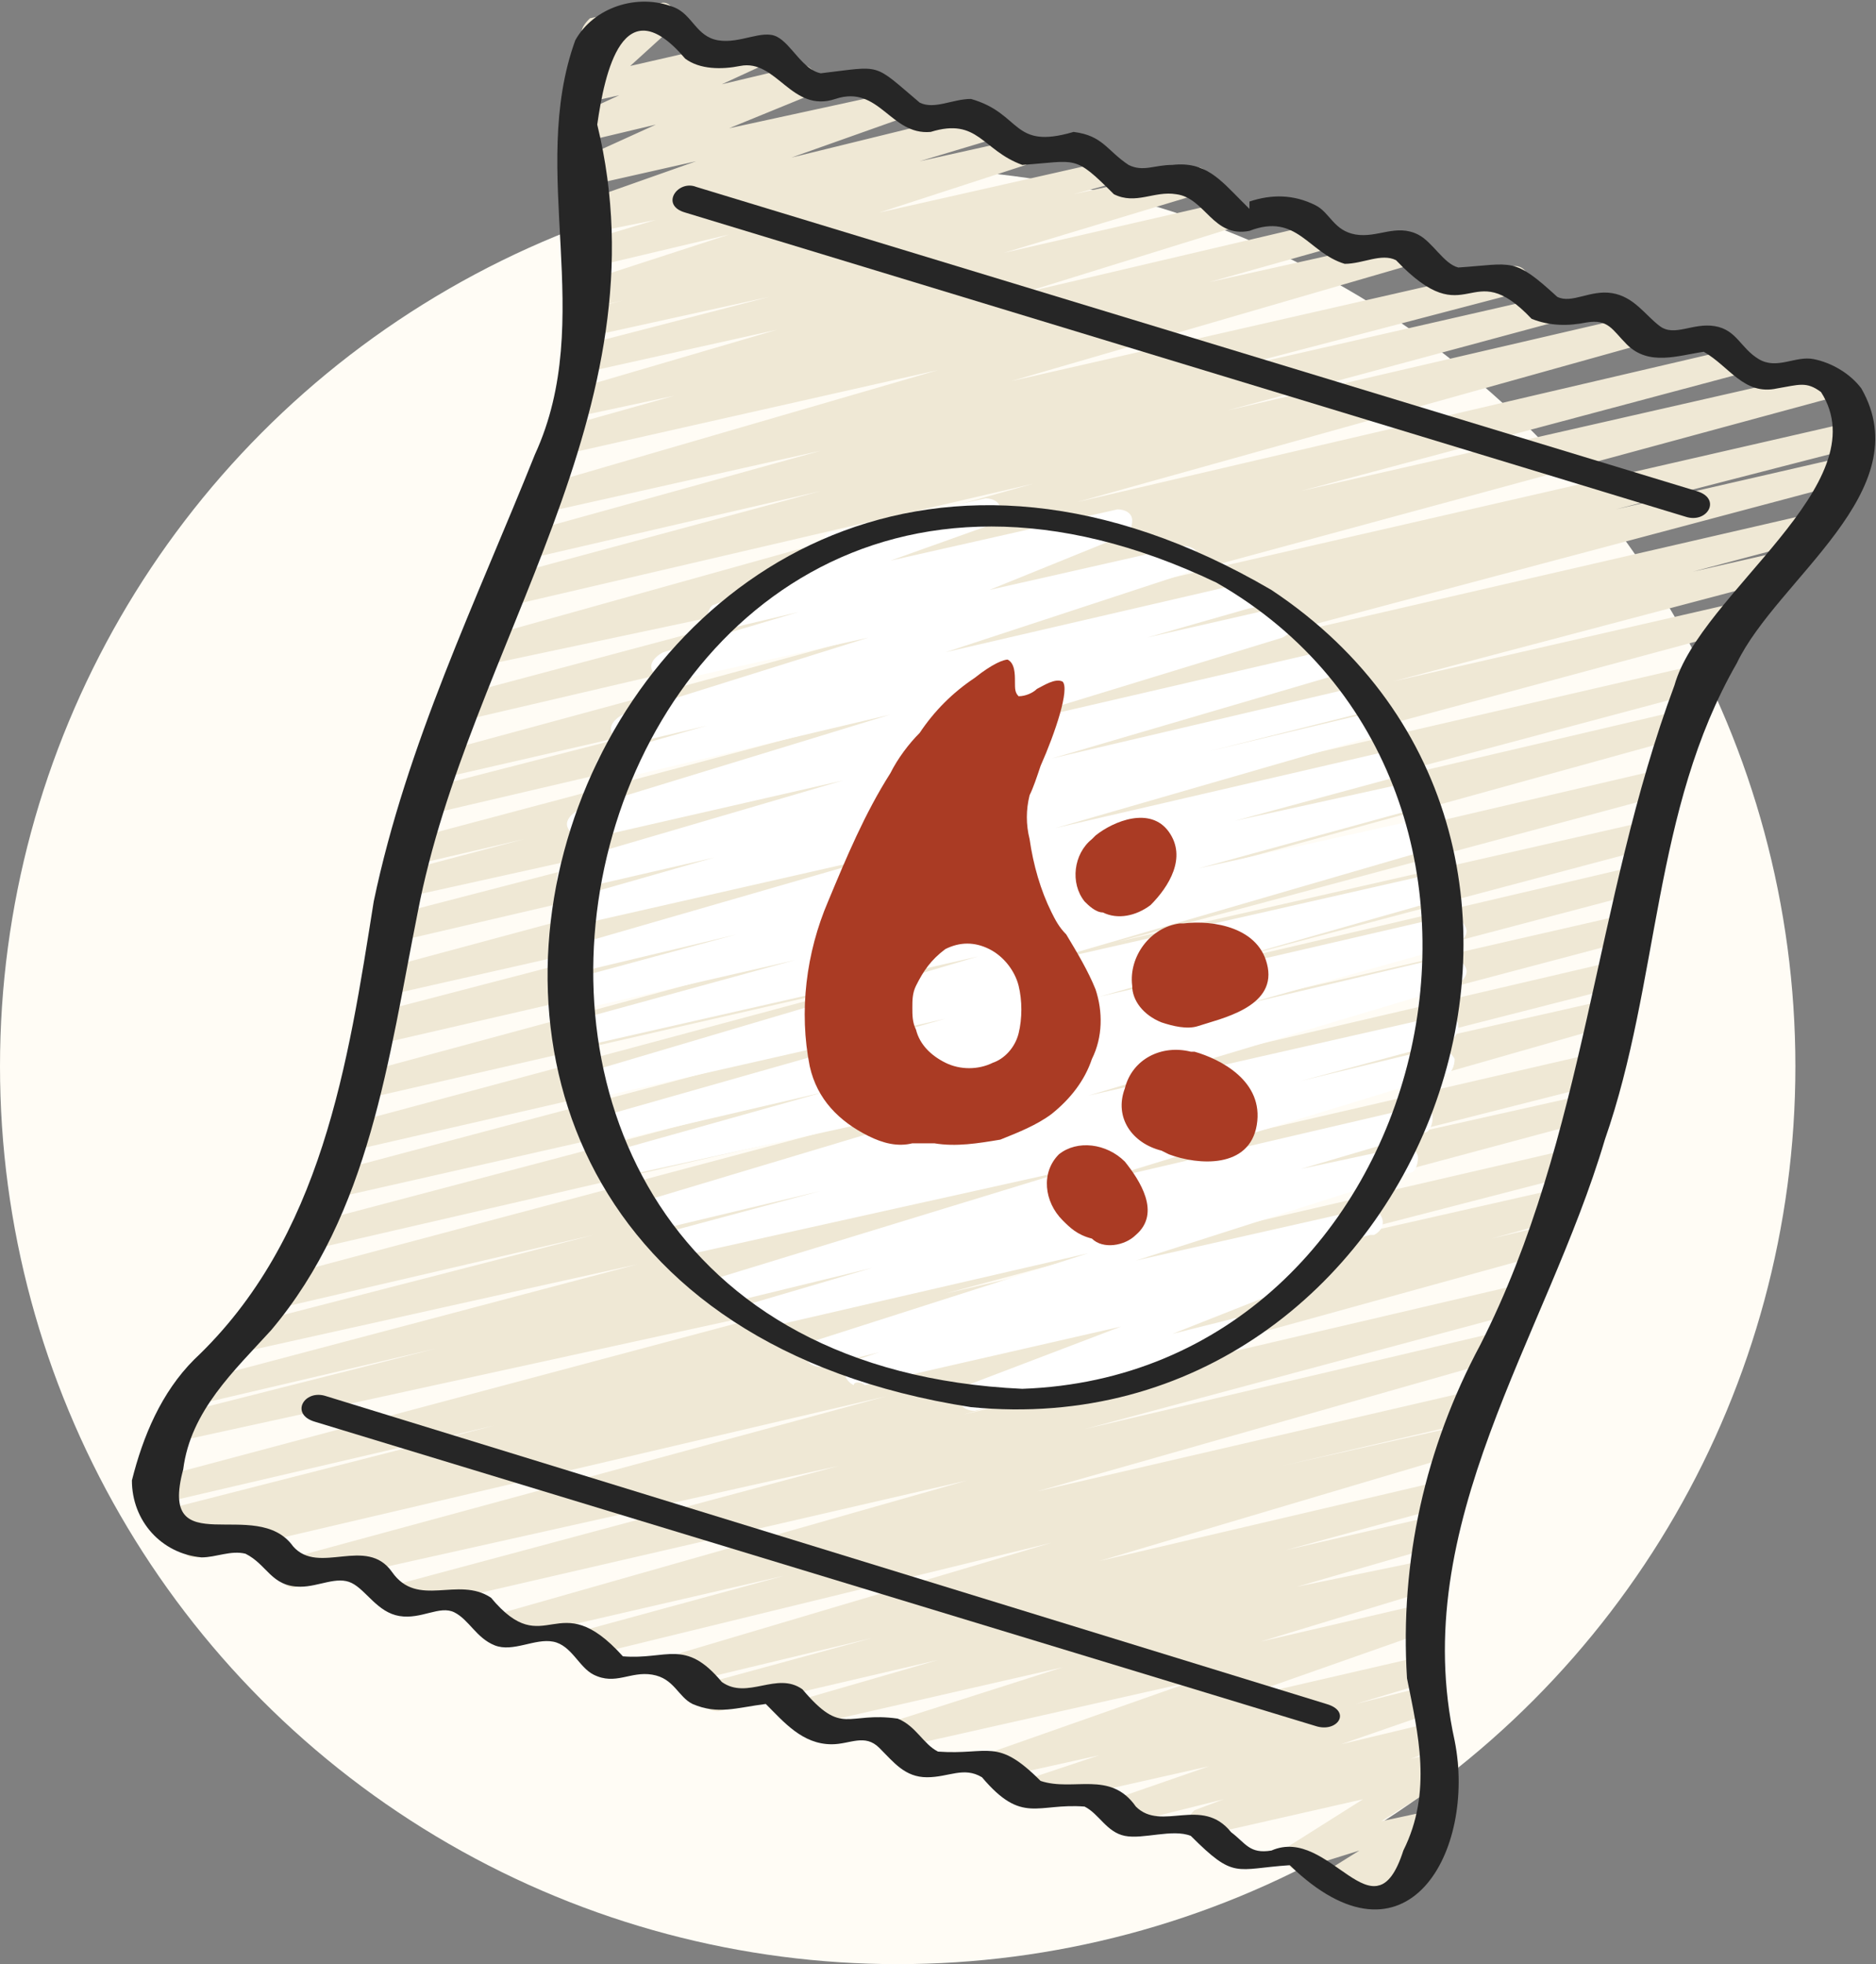
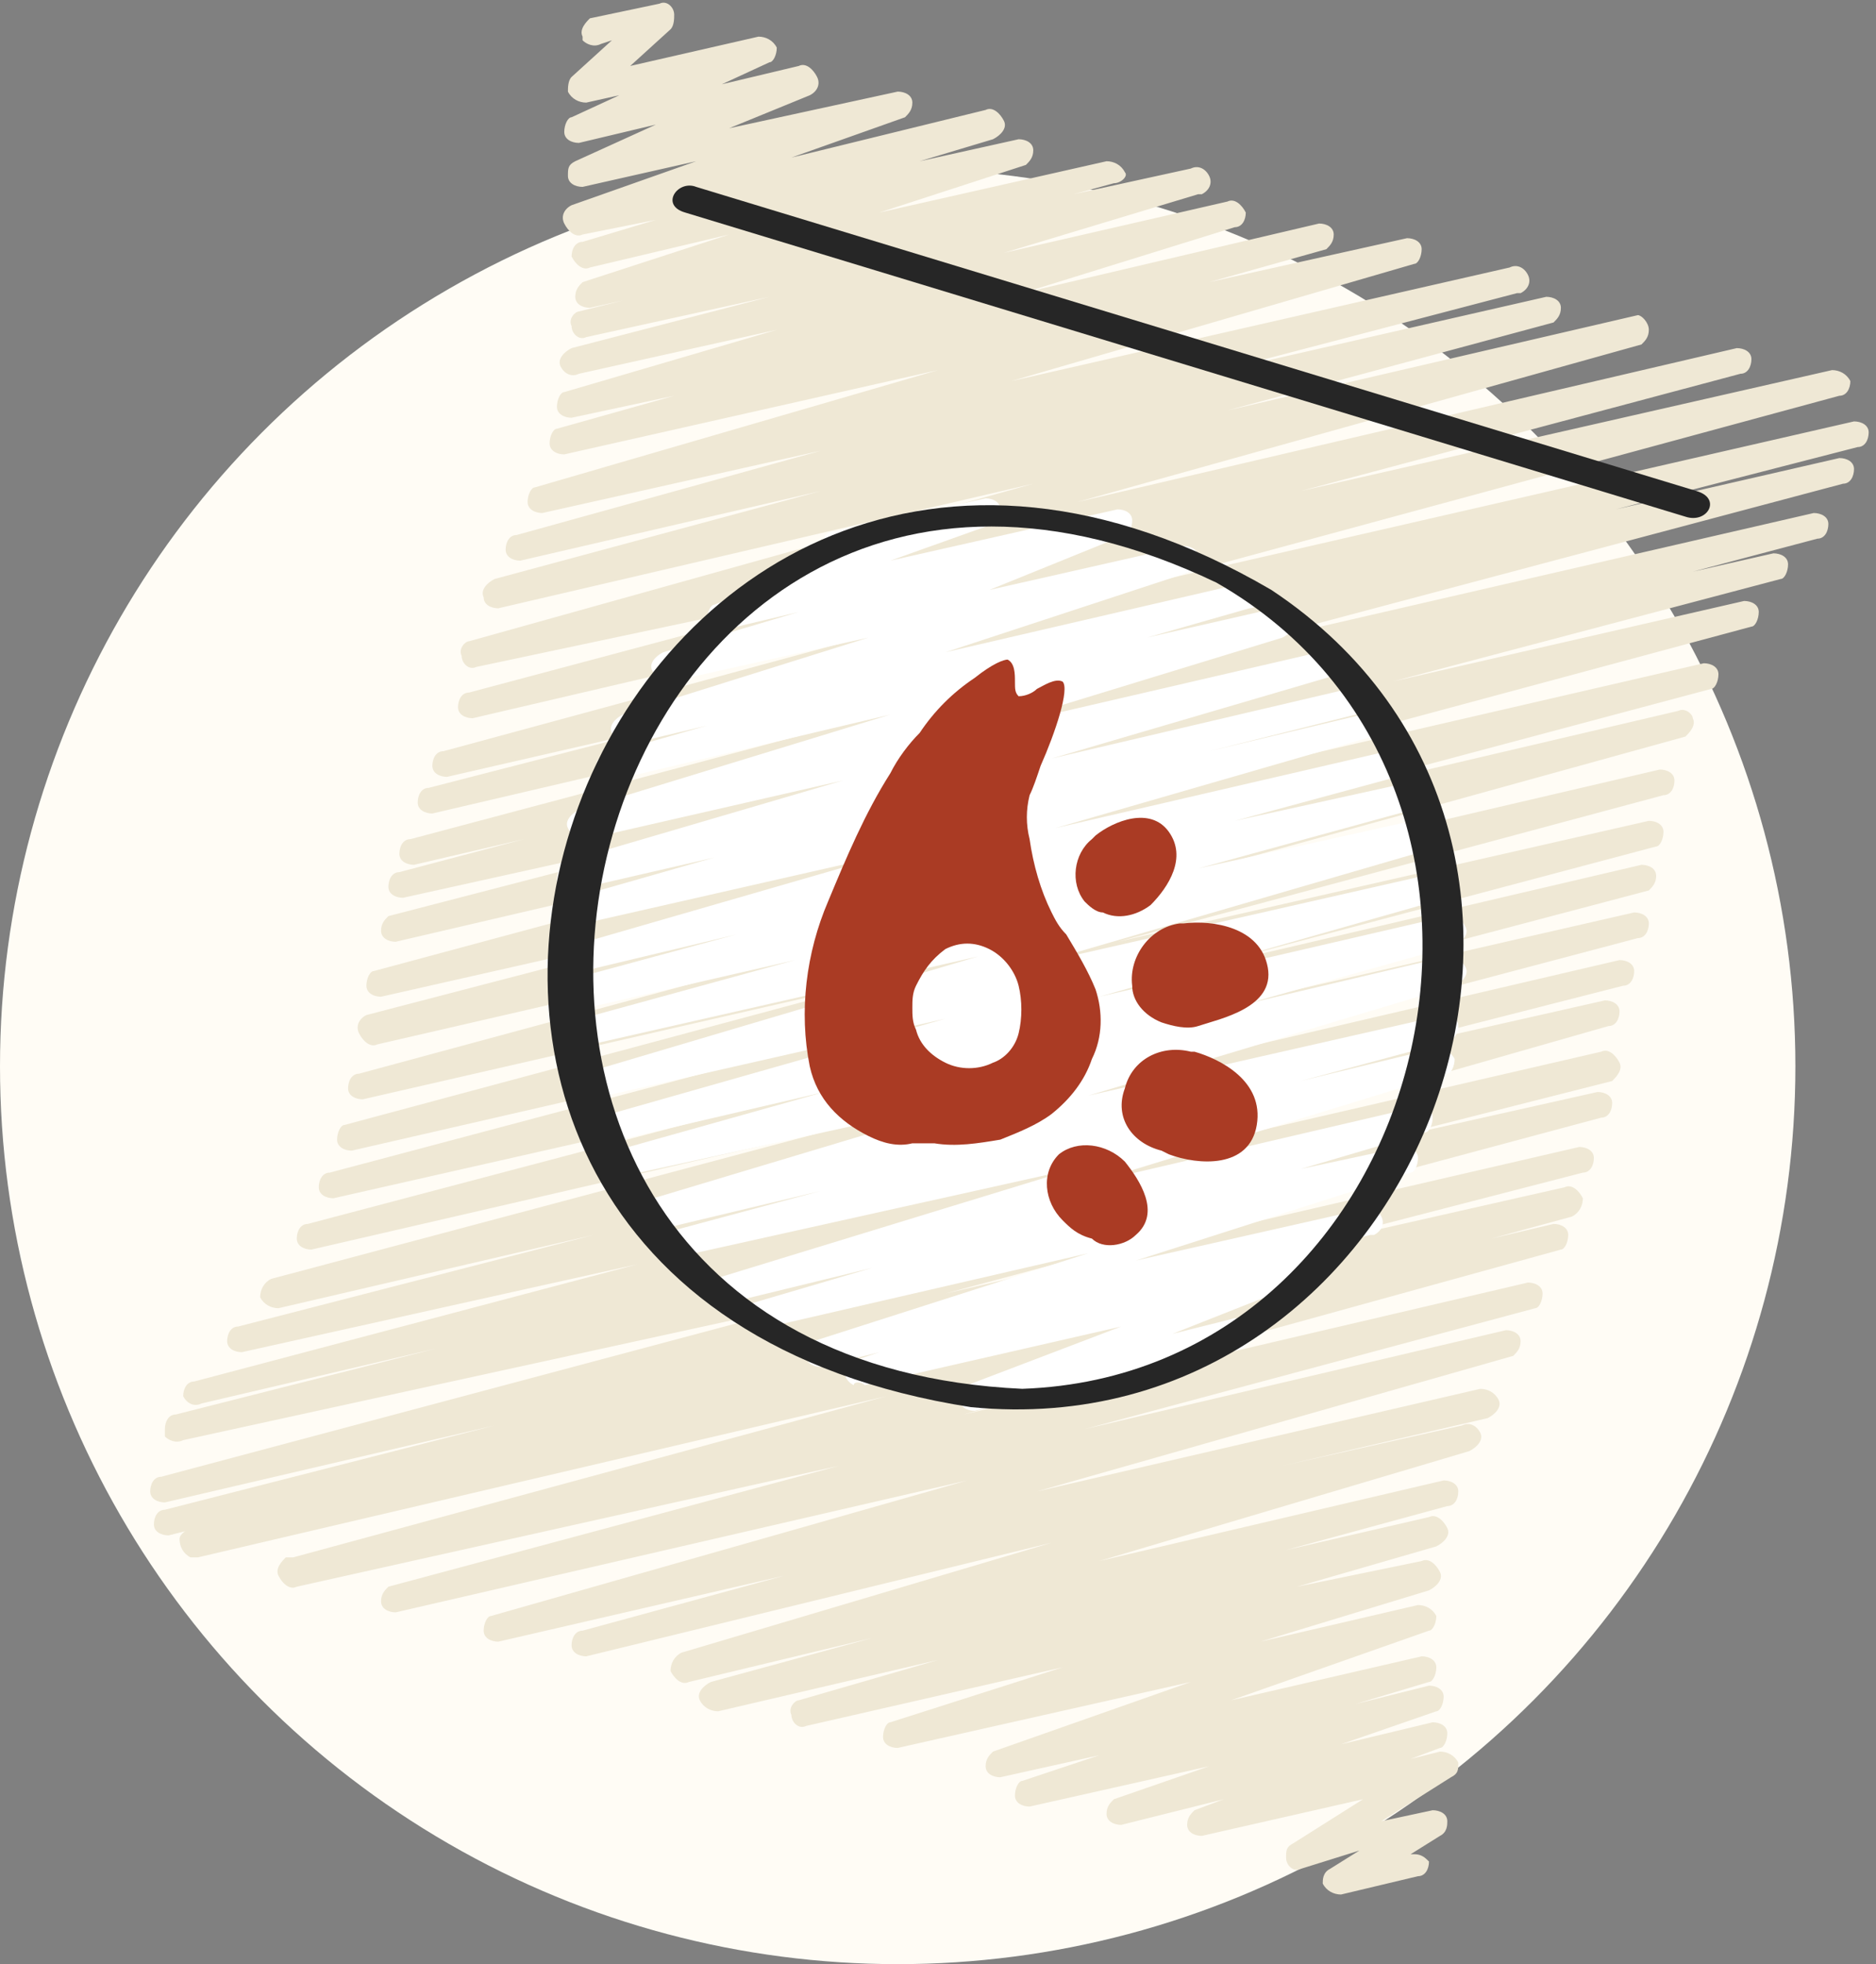
<svg xmlns="http://www.w3.org/2000/svg" version="1.1" id="Layer_1" x="0px" y="0px" viewBox="0 0 51.2 53.6" style="enable-background:new 0 0 51.2 53.6;" xml:space="preserve">
  <rect x="0" y="0" width="51.2" height="53.6" fill="#808080" stroke="none" />
  <style type="text/css">
	.st0{fill:#B64756;}
	.st1{fill:#AA3B24;}
	.st2{fill:#FFFFFF;}
	.st3{fill:#EBE4DC;}
	.st4{fill:#B3B5B8;}
	.st5{fill:#BFC1C3;}
	.st6{fill:#1A1818;}
	.st7{fill:#893541;}
	.st8{fill:#802C1B;}
	.st9{fill:#FFFCF5;}
	.st10{fill:#EFE8D5;}
	.st11{fill:#262626;}
	.st12{fill:none;}
	.st13{fill:#D1D2D4;}
	.st14{fill:#E8E9EA;}
	.st15{fill:none;stroke:#FFFFFF;stroke-miterlimit:13.333;}
	.st16{fill:none;stroke:#FFFFFF;stroke-linecap:round;stroke-miterlimit:13.333;}
</style>
  <g id="Layer_2_2_">
    <g id="Layer_1-2_1_">
      <circle id="Ellipse_141_1_" class="st9" cx="24.5" cy="29.1" r="24.5" />
      <path id="Path_11492_1_" class="st10" d="M5.2,42.5C5,42.4,4.9,42.2,4.9,42c0-0.1,0.1-0.2,0.3-0.3l2.2-0.5l-2.8,0.7    c-0.2,0-0.4-0.1-0.4-0.3c0-0.2,0.1-0.4,0.3-0.4l9-2.3l-9,2.1c-0.2,0-0.4-0.1-0.4-0.3c0-0.2,0.1-0.4,0.3-0.4l18-4.8L5,39.3    c-0.2,0.1-0.4,0-0.5-0.1c0,0,0,0,0,0l0,0c0-0.1,0-0.1,0-0.2c0-0.2,0.1-0.4,0.3-0.4l7.1-1.8l-6.4,1.5c-0.2,0.1-0.4,0-0.5-0.2    c0,0,0,0,0,0l0,0c0-0.2,0.1-0.4,0.3-0.4l12.1-3.2L6.6,36.9c-0.2,0-0.4-0.1-0.4-0.3c0-0.2,0.1-0.4,0.3-0.4l9.7-2.5l-8.6,2    c-0.2,0-0.4-0.1-0.5-0.3c0-0.2,0.1-0.4,0.3-0.5l0,0l0,0l15.4-4.1L8.5,34.1c-0.2,0-0.4-0.1-0.4-0.3l0,0c0-0.2,0.1-0.4,0.3-0.4    l14.4-3.8L9.1,32.7c-0.2,0-0.4-0.1-0.4-0.3l0,0c0-0.2,0.1-0.4,0.3-0.4l12.8-3.4L9.6,31.4c-0.2,0-0.4-0.1-0.4-0.3c0,0,0,0,0,0l0,0    l0,0c0-0.2,0.1-0.4,0.2-0.4l14.9-4L9.9,30c-0.2,0-0.4-0.1-0.4-0.3l0,0c0-0.2,0.1-0.4,0.3-0.4l17-4.6l-16.5,3.8    c-0.2,0.1-0.4-0.1-0.5-0.3C9.7,28,9.8,27.8,10,27.7l0,0l11.9-3.1l-11.5,2.6c-0.2,0-0.4-0.1-0.4-0.3c0,0,0,0,0,0l0,0    c0-0.2,0.1-0.4,0.2-0.4l18.2-4.9l-17.6,4.1c-0.2,0-0.4-0.1-0.4-0.3c0,0,0,0,0,0c0-0.2,0.1-0.3,0.2-0.4l10.8-2.8L11,24.5    c-0.2,0-0.4-0.1-0.4-0.3c0-0.2,0.1-0.4,0.3-0.4l3.4-0.9l-3,0.7c-0.2,0-0.4-0.1-0.4-0.3l0,0c0-0.2,0.1-0.4,0.3-0.4l17.3-4.6    l-16.7,3.9c-0.2,0-0.4-0.1-0.4-0.3c0-0.2,0.1-0.4,0.3-0.4l0,0l6.6-1.7l-6.1,1.4c-0.2,0-0.4-0.1-0.4-0.3l0,0c0-0.2,0.1-0.4,0.3-0.4    l18.8-5.1l-18,4.2c-0.2,0-0.4-0.1-0.4-0.3c0-0.2,0.1-0.4,0.3-0.4l12-3.2L13,18.2c-0.2,0.1-0.4-0.1-0.4-0.3c0,0,0,0,0,0l0,0    c-0.1-0.2,0.1-0.4,0.2-0.4c0,0,0,0,0,0l0,0l15.4-4.3l-14.6,3.4c-0.2,0-0.4-0.1-0.4-0.3c-0.1-0.2,0.1-0.4,0.3-0.5l8.9-2.4l-8.2,1.9    c-0.2,0-0.4-0.1-0.4-0.3c0-0.2,0.1-0.4,0.3-0.4l8.3-2.3l-7.6,1.7c-0.2,0-0.4-0.1-0.4-0.3l0,0c0-0.2,0.1-0.4,0.2-0.4l11-3.2    l-10.2,2.3c-0.2,0-0.4-0.1-0.4-0.3c0,0,0,0,0,0l0,0c0-0.2,0.1-0.4,0.2-0.4l3.2-0.9l-2.8,0.6c-0.2,0-0.4-0.1-0.4-0.3    c0-0.2,0.1-0.4,0.2-0.4l0,0l5.8-1.7l-5.4,1.2c-0.2,0.1-0.4,0-0.5-0.2c0,0,0,0,0,0l0,0c-0.1-0.2,0.1-0.4,0.3-0.5L21,8.1l-5,1.1    c-0.2,0.1-0.4-0.1-0.4-0.3c0,0,0,0,0,0l0,0c-0.1-0.2,0.1-0.4,0.2-0.4c0,0,0,0,0,0l0,0L17,8.2l-0.9,0.2c-0.2,0-0.4-0.1-0.4-0.3    c0-0.2,0.1-0.3,0.2-0.4l4-1.3l-3.8,0.9c-0.2,0.1-0.4-0.1-0.5-0.3c0-0.2,0.1-0.4,0.3-0.4c0,0,0,0,0,0l0,0l2-0.6l-2,0.4    c-0.2,0.1-0.4-0.1-0.5-0.3c0,0,0,0,0,0l0,0c-0.1-0.2,0-0.4,0.2-0.5c0,0,0,0,0,0l0,0L19,4.4l-3.1,0.7c-0.2,0-0.4-0.1-0.4-0.3    c0-0.2,0-0.3,0.2-0.4l2.2-1l-2.1,0.5c-0.2,0-0.4-0.1-0.4-0.3c0-0.2,0.1-0.4,0.2-0.4l1.3-0.6L16,2.8c-0.2,0-0.4-0.1-0.5-0.3    c0-0.1,0-0.3,0.1-0.4l1.1-1l-0.3,0.1c-0.2,0.1-0.4,0-0.5-0.1V1c-0.1-0.2,0.1-0.4,0.2-0.5l0,0L18,0.1c0.2-0.1,0.4,0.1,0.4,0.3    c0,0,0,0,0,0l0,0c0,0.1,0,0.3-0.1,0.4l-1.1,1L20.7,1c0.2,0,0.4,0.1,0.5,0.3c0,0.2-0.1,0.4-0.2,0.4l-1.3,0.6l2.1-0.5    c0.2-0.1,0.4,0.1,0.5,0.3c0.1,0.2,0,0.4-0.2,0.5l-2.2,0.9l4.6-1c0.2,0,0.4,0.1,0.4,0.3c0,0.2-0.1,0.3-0.2,0.4l-3.1,1.1L26.9,3    c0.2-0.1,0.4,0.1,0.5,0.3c0.1,0.2-0.1,0.4-0.3,0.5l0,0l0,0l-2,0.6l2.7-0.6c0.2,0,0.4,0.1,0.4,0.3c0,0.2-0.1,0.3-0.2,0.4l-4,1.3    l6.2-1.4c0.2,0,0.4,0.1,0.5,0.3C30.8,4.8,30.6,5,30.4,5l-1.1,0.3l3.2-0.7c0.2-0.1,0.4,0,0.5,0.2c0,0,0,0,0,0l0,0    c0.1,0.2,0,0.4-0.2,0.5h-0.1l-5.3,1.6l6.1-1.4c0.2-0.1,0.4,0.1,0.5,0.3C34,6,33.9,6.2,33.7,6.2l0,0l0,0L27.9,8L36,6.1    c0.2,0,0.4,0.1,0.4,0.3c0,0,0,0,0,0c0,0.2-0.1,0.3-0.2,0.4L33,7.7l5.4-1.2c0.2,0,0.4,0.1,0.4,0.3c0,0.2-0.1,0.4-0.2,0.4l-11,3.2    l13.6-3.1c0.2-0.1,0.4,0,0.5,0.2l0,0c0.1,0.2,0,0.4-0.2,0.5h-0.1L33,10.2l9.2-2.1c0.2,0,0.4,0.1,0.4,0.3c0,0,0,0,0,0l0,0    c0,0.2-0.1,0.3-0.2,0.4l-8.9,2.4l11.2-2.6C44.8,8.6,45,8.8,45,9c0,0.2-0.1,0.3-0.2,0.4l0,0l-15.4,4.3l18-4.2    c0.2,0,0.4,0.1,0.4,0.3c0,0.2-0.1,0.4-0.3,0.4l-12,3.2L50,10.1c0.2,0,0.4,0.1,0.5,0.3c0,0.2-0.1,0.4-0.3,0.4l-18.8,5.1l19.2-4.4    c0.2,0,0.4,0.1,0.4,0.3c0,0.2-0.1,0.4-0.3,0.4l-6.6,1.7l6.1-1.4c0.2,0,0.4,0.1,0.4,0.3c0,0.2-0.1,0.4-0.3,0.4l-17.3,4.6L49.5,14    c0.2,0,0.4,0.1,0.4,0.3c0,0.2-0.1,0.4-0.3,0.4l-3.4,0.9l2.2-0.5c0.2,0,0.4,0.1,0.4,0.3c0,0,0,0,0,0l0,0c0,0.2-0.1,0.4-0.2,0.4    L38,18.6l9.6-2.2c0.2,0,0.4,0.1,0.4,0.3c0,0.2-0.1,0.4-0.2,0.4L29.6,22l16.9-3.9c0.2,0,0.4,0.1,0.4,0.3c0,0,0,0,0,0l0,0    c0,0.2-0.1,0.4-0.2,0.4L34.7,22l11.1-2.6c0.2-0.1,0.4,0.1,0.4,0.2c0,0,0,0,0,0c0.1,0.2-0.1,0.4-0.2,0.5c0,0,0,0,0,0l0,0L29,24.8    L45.3,21c0.2,0,0.4,0.1,0.4,0.3c0,0.2-0.1,0.4-0.3,0.4l-14.9,4L45,22.4c0.2,0,0.4,0.1,0.4,0.3c0,0,0,0,0,0l0,0    c0,0.2-0.1,0.4-0.2,0.4l-12.8,3.4l12.4-2.9c0.2,0,0.4,0.1,0.4,0.3c0,0,0,0,0,0l0,0c0,0.2-0.1,0.3-0.2,0.4l-14.4,3.8l14-3.2    c0.2,0,0.4,0.1,0.4,0.3l0,0c0,0.2-0.1,0.4-0.3,0.4l-15.5,4.1l15-3.5c0.2,0,0.4,0.1,0.4,0.3c0,0,0,0,0,0l0,0c0,0.2-0.1,0.4-0.3,0.4    l-9.8,2.5l9.3-2.1c0.2,0,0.4,0.1,0.4,0.3l0,0c0,0.2-0.1,0.4-0.3,0.4L32,31.4l11.7-2.7c0.2-0.1,0.4,0.1,0.5,0.3    c0.1,0.2-0.1,0.4-0.2,0.5l0,0l-7.1,1.8l6.7-1.5c0.2,0,0.4,0.1,0.4,0.3c0,0.2-0.1,0.4-0.3,0.4l-17.9,4.8l17.3-4    c0.2,0,0.4,0.1,0.4,0.3l0,0c0,0.2-0.1,0.4-0.3,0.4l-8.9,2.3l8.4-1.9c0.2-0.1,0.4,0.1,0.5,0.3c0,0.2-0.1,0.4-0.3,0.5l0,0l-2.2,0.6    l1.7-0.4c0.2,0,0.4,0.1,0.4,0.3l0,0c0,0.2-0.1,0.4-0.2,0.4l-16.3,4.5l15.4-3.6c0.2,0,0.4,0.1,0.4,0.3c0,0.2-0.1,0.4-0.2,0.4    l-12.3,3.3l11.5-2.7c0.2,0,0.4,0.1,0.4,0.3c0,0.2-0.1,0.3-0.2,0.4l-13,3.7l12.1-2.8c0.2,0,0.4,0.1,0.5,0.3s-0.1,0.4-0.3,0.5L35,40    l4.9-1.1c0.2-0.1,0.4,0,0.5,0.2c0,0,0,0,0,0l0,0c0.1,0.2-0.1,0.4-0.3,0.5l-10.1,3l9.4-2.2c0.2,0,0.4,0.1,0.4,0.3    c0,0.2-0.1,0.4-0.3,0.4l-4.4,1.2l3.9-0.9c0.2-0.1,0.4,0.1,0.5,0.3c0.1,0.2-0.1,0.4-0.3,0.5c0,0,0,0,0,0l0,0l-3.8,1.1l3.4-0.7    c0.2-0.1,0.4,0.1,0.5,0.3c0.1,0.2-0.1,0.4-0.3,0.5l0,0l0,0l-4.6,1.4l4.3-1c0.2,0,0.4,0.1,0.5,0.3c0,0.2-0.1,0.4-0.2,0.4l-5.4,1.9    l5.2-1.2c0.2,0,0.4,0.1,0.4,0.3l0,0c0,0.2-0.1,0.4-0.2,0.4L37,46.5l2-0.5c0.2,0,0.4,0.1,0.4,0.3c0,0.2-0.1,0.4-0.2,0.4l-2.6,0.9    l2.5-0.6c0.2,0,0.4,0.1,0.4,0.3c0,0.2-0.1,0.4-0.2,0.4l-0.8,0.3l0.8-0.2c0.2,0,0.4,0.1,0.5,0.3c0,0.2,0,0.3-0.2,0.4l-1.9,1.2    l1.4-0.3c0.2,0,0.4,0.1,0.4,0.3c0,0.1,0,0.3-0.2,0.4l-0.8,0.5h0.1c0.2,0,0.3,0.1,0.4,0.2c0,0.2-0.1,0.4-0.3,0.4c0,0,0,0,0,0    l-2.1,0.5c-0.2,0-0.4-0.1-0.5-0.3c0-0.1,0-0.3,0.2-0.4l0.8-0.5L35.5,51c-0.2,0.1-0.4-0.1-0.4-0.3c0,0,0,0,0,0l0,0    c0-0.2,0-0.3,0.2-0.4l1.9-1.2l-4.4,1c-0.2,0-0.4-0.1-0.4-0.3l0,0c0-0.2,0.1-0.3,0.2-0.4l0.8-0.3l-2.8,0.7c-0.2,0-0.4-0.1-0.4-0.3    l0,0c0-0.2,0.1-0.3,0.2-0.4l2.6-0.9l-4.9,1.1c-0.2,0-0.4-0.1-0.4-0.3l0,0c0-0.2,0.1-0.4,0.2-0.4l2.1-0.7l-2.7,0.6    c-0.2,0-0.4-0.1-0.4-0.3l0,0c0-0.2,0.1-0.3,0.2-0.4l5.4-1.9l-8,1.8c-0.2,0-0.4-0.1-0.4-0.3c0-0.2,0.1-0.4,0.2-0.4l4.7-1.5l-7,1.6    c-0.2,0.1-0.4-0.1-0.4-0.3c0,0,0,0,0,0l0,0c-0.1-0.2,0.1-0.4,0.2-0.4c0,0,0,0,0,0l0,0l3.8-1.1l-6,1.4c-0.2,0-0.4-0.1-0.5-0.3    s0.1-0.4,0.3-0.5l4.4-1.2l-5,1.2c-0.2,0.1-0.4-0.1-0.5-0.3c0-0.2,0.1-0.4,0.3-0.5l0,0l10.1-3L16,45.2c-0.2,0-0.4-0.1-0.4-0.3    c0-0.2,0.1-0.4,0.3-0.4l5.5-1.5l-7.8,1.8c-0.2,0-0.4-0.1-0.4-0.3l0,0c0-0.2,0.1-0.4,0.2-0.4l13-3.7L10.8,44    c-0.2,0-0.4-0.1-0.4-0.3c0,0,0,0,0,0l0,0c0-0.2,0.1-0.3,0.2-0.4l12.3-3.3L8.1,43.3c-0.2,0.1-0.4-0.1-0.5-0.3c0,0,0,0,0,0l0,0    c-0.1-0.2,0.1-0.4,0.2-0.5H8l16.2-4.4L5.4,42.5C5.3,42.5,5.3,42.5,5.2,42.5z" />
      <path id="Path_11493_1_" class="st2" d="M23.3,37.8c-0.2-0.1-0.3-0.3-0.2-0.5c0-0.1,0.1-0.2,0.3-0.2l0.6-0.2l-1.6,0.4    c-0.2,0-0.4-0.1-0.4-0.3c0,0,0,0,0,0l0,0c0-0.2,0.1-0.3,0.2-0.4l7.5-2.4l-9.1,2.1c-0.2,0-0.4-0.1-0.4-0.3c0,0,0,0,0,0l0,0    c0-0.2,0.1-0.4,0.2-0.4l3.4-1l-4.1,1c-0.2,0-0.4-0.1-0.4-0.3l0,0c0-0.2,0.1-0.4,0.2-0.4l9.8-3l-10.8,2.4c-0.2,0-0.4-0.1-0.4-0.3    c0-0.2,0.1-0.3,0.2-0.4l4.1-1.1l-4.6,1.1c-0.2,0.1-0.4-0.1-0.5-0.3c-0.1-0.2,0-0.4,0.2-0.5c0,0,0,0,0,0l0,0l10-3L17,32.1    c-0.2,0-0.4-0.1-0.4-0.3c0,0,0,0,0,0l0,0c0-0.2,0.1-0.3,0.2-0.4l5.7-1.6l-6,1.4c-0.2,0-0.4-0.1-0.4-0.3c0-0.2,0.1-0.4,0.2-0.4    l9.5-2.7L16.1,30c-0.2,0-0.4-0.1-0.4-0.3c0,0,0,0,0,0l0,0c0-0.2,0.1-0.4,0.2-0.4l10.8-3.2l-11,2.5c-0.2,0.1-0.4,0-0.5-0.2    c0,0,0,0,0,0c-0.1-0.2,0-0.4,0.2-0.5c0,0,0,0,0,0h0.1l0,0l6.2-1.7l-6.1,1.4c-0.2,0.1-0.4-0.1-0.5-0.3c-0.1-0.2,0-0.4,0.2-0.5    c0,0,0,0,0,0l0,0l4.8-1.3l-4.6,1.1c-0.2,0-0.4-0.1-0.4-0.3c0-0.2,0.1-0.3,0.2-0.4l9-2.6l-8.8,2c-0.2,0-0.4-0.1-0.4-0.3    c0,0,0,0,0,0l0,0c0-0.2,0.1-0.4,0.2-0.4l4.2-1.2l-3.9,0.9c-0.2,0-0.4-0.1-0.4-0.3c0-0.2,0.1-0.4,0.3-0.5l7.5-2.2l-7,1.6    c-0.2,0.1-0.4-0.1-0.5-0.3c-0.1-0.2,0.1-0.4,0.3-0.5l8.5-2.6l-7.6,1.8c-0.2,0.1-0.4-0.1-0.4-0.3c0,0,0,0,0,0    c-0.1-0.2,0.1-0.4,0.2-0.4c0,0,0,0,0,0l2.8-0.8l-2.1,0.5c-0.2,0.1-0.4-0.1-0.5-0.3c-0.1-0.2,0.1-0.4,0.3-0.5l0,0l6.7-2.1l-5.4,1.2    c-0.2,0.1-0.4-0.1-0.5-0.3c-0.1-0.2,0.1-0.4,0.3-0.5l0,0l3.7-1.1l-2.1,0.5c-0.2,0-0.4-0.1-0.4-0.3c0-0.2,0.1-0.4,0.2-0.4l3.2-1.3    c-0.2-0.1-0.3-0.3-0.2-0.5l0,0c0-0.1,0.1-0.2,0.3-0.2l4.1-0.9c0.2,0,0.4,0.1,0.4,0.3c0,0.2-0.1,0.3-0.2,0.4l-2.8,1l6.2-1.4    c0.2,0,0.4,0.1,0.4,0.3c0,0.2-0.1,0.4-0.2,0.4L27,16.1l5.3-1.2c0.2,0,0.4,0.1,0.4,0.3c0,0,0,0,0,0l0,0c0,0.2-0.1,0.4-0.2,0.4    l-6.7,2.2l8.2-1.9c0.2,0,0.4,0.1,0.4,0.3l0,0c0,0.2-0.1,0.4-0.3,0.4l-2.8,0.8l3.5-0.8c0.2-0.1,0.4,0.1,0.5,0.3    c0.1,0.2-0.1,0.4-0.3,0.5l-8.5,2.6l9.5-2.2c0.2,0,0.4,0.1,0.4,0.3c0,0.2-0.1,0.4-0.2,0.4l-7.5,2.2l8.1-1.9c0.2,0,0.4,0.1,0.5,0.3    c0,0.2-0.1,0.4-0.3,0.4L33,20.5l4.6-1.1c0.2-0.1,0.4,0.1,0.4,0.2c0,0,0,0,0,0l0,0c0,0.2-0.1,0.4-0.2,0.4l-9,2.6l9.5-2.2    c0.2,0,0.4,0.1,0.4,0.3c0,0.2-0.1,0.3-0.2,0.4l-4.8,1.3l5-1.1c0.2-0.1,0.4,0.1,0.4,0.2c0,0,0,0,0,0c0.1,0.2-0.1,0.4-0.2,0.5    c0,0,0,0,0,0l0,0l-6.2,1.7l6.3-1.4c0.2-0.1,0.4,0.1,0.5,0.3c0.1,0.2,0,0.4-0.2,0.5c0,0,0,0,0,0l0,0l-11,3.2l11-2.5    c0.2,0,0.4,0.1,0.4,0.3c0,0.2-0.1,0.3-0.2,0.4l-9.5,2.7l9.5-2.2c0.2-0.1,0.4,0.1,0.5,0.3c0.1,0.2-0.1,0.4-0.3,0.5c0,0,0,0,0,0    l-5.7,1.6l5.5-1.3c0.2,0,0.4,0.1,0.5,0.3c0.1,0.2-0.1,0.4-0.3,0.5l0,0l-10,3l9.7-2.2c0.2,0,0.4,0.1,0.4,0.3c0,0.2-0.1,0.3-0.2,0.4    l-4.1,1.1l3.7-0.9c0.2,0,0.4,0.1,0.5,0.3c0,0.2-0.1,0.4-0.2,0.4l-9.8,3l9-2.1c0.2,0,0.4,0.1,0.4,0.3c0,0,0,0,0,0l0,0    c0,0.2-0.1,0.4-0.2,0.4l-3.4,1l2.8-0.6c0.2,0,0.4,0.1,0.4,0.3c0,0,0,0,0,0l0,0c0,0.2-0.1,0.4-0.2,0.4l-7.5,2.4l6.2-1.4    c0.2-0.1,0.4,0,0.5,0.2c0.1,0.2,0,0.4-0.2,0.5l0,0h-0.1L36.2,34c0.2,0,0.4,0.2,0.3,0.4c0,0,0,0,0,0c0,0.1-0.1,0.3-0.2,0.3L32,36.4    l1.6-0.4c0.2-0.1,0.4,0.1,0.5,0.3c0.1,0.2,0,0.4-0.2,0.5c0,0,0,0,0,0l0,0l-7.3,1.7c-0.2,0-0.4-0.1-0.4-0.3c0-0.2,0.1-0.3,0.2-0.4    l4.2-1.6l-7,1.6C23.5,37.7,23.3,37.7,23.3,37.8z" />
      <g id="Group_4158_1_">
        <path id="Path_11497_1_" class="st11" d="M34,5.4c-0.1,0-0.1,0-0.2,0H34z" />
-         <path id="Path_11498_1_" class="st11" d="M39.7,47.5c-1.3-5.9,2.5-11,4.1-16.4c1.5-4.3,1.3-9,3.6-13c1.1-2.3,5-4.7,3.4-7.5     c-0.3-0.4-0.8-0.7-1.3-0.8c-0.5-0.1-1,0.3-1.5,0S47.4,9,46.8,8.9s-1.1,0.3-1.5,0S44.6,8.1,44,8s-1.1,0.3-1.5,0.1     c-1.2-1.1-1.2-0.9-2.7-0.8c-0.4-0.1-0.7-0.7-1.1-0.9c-0.6-0.3-1.1,0.1-1.7,0s-0.7-0.6-1.1-0.8c-0.6-0.3-1.2-0.3-1.8-0.1     c0,0.1,0,0.1,0,0.2l-0.2-0.2l0,0c-0.6-0.6-1-1.1-1.9-1c-0.5,0-0.8,0.2-1.2,0c-0.6-0.4-0.7-0.8-1.5-0.9c-1.7,0.5-1.4-0.5-2.8-0.9     c-0.5,0-1,0.3-1.4,0.1c-1.3-1.1-1-1-2.7-0.8c-0.5-0.1-0.8-0.8-1.2-1s-1,0.2-1.6,0.1s-0.7-0.7-1.2-0.9c-1-0.4-2.2,0-2.7,0.9     c-1.3,3.6,0.6,7.6-1.1,11.3c-1.6,4-3.5,7.9-4.4,12.2C9.5,29,8.8,33.8,5.3,37.1c-0.9,0.9-1.4,2.1-1.7,3.3c0,1.1,0.8,2,1.9,2.1     c0,0,0,0,0,0l0,0c0.4,0,0.8-0.2,1.2-0.1c0.6,0.3,0.7,0.9,1.5,0.9c0.5,0,1-0.3,1.4-0.1s0.7,0.8,1.3,0.9s1.1-0.3,1.5-0.1     s0.6,0.7,1.1,0.9s1.1-0.2,1.6-0.1s0.7,0.7,1.1,0.9c0.6,0.3,1-0.1,1.6,0s0.7,0.6,1.1,0.8c0.7,0.3,1.2,0.1,2,0     c0.5,0.5,1,1.1,1.8,1.1c0.5,0,0.9-0.3,1.3,0.1s0.7,0.8,1.3,0.8s1-0.3,1.5,0c1.1,1.3,1.5,0.7,2.8,0.8c0.4,0.2,0.6,0.7,1.1,0.8     s1.3-0.2,1.8,0c1.2,1.2,1.2,0.9,2.7,0.8C38.4,54,40.3,50.5,39.7,47.5z M38.3,50.5c-0.8,2.5-2-0.7-3.6,0c-0.6,0.1-0.7-0.2-1.1-0.5     C32.8,49,31.7,50,31,49.3c-0.7-1-1.7-0.4-2.6-0.7c-1.2-1.2-1.4-0.7-2.8-0.8c-0.4-0.2-0.6-0.7-1.1-0.9c-1.4-0.2-1.5,0.5-2.6-0.8     c-0.7-0.5-1.5,0.3-2.2-0.2c-1-1.2-1.5-0.6-2.7-0.7c-1.8-2-2.1,0.2-3.6-1.6c-0.9-0.6-2,0.3-2.7-0.7S8.7,43,8,42.2     c-1-1.4-3.7,0.5-3-2.1c0.2-1.6,1.4-2.7,2.4-3.8c2.7-3.2,3.2-7.4,4-11.4c1.4-7.3,6.8-13.7,4.9-21.5C16.5,2,17-0.4,18.7,1.6     c0.4,0.3,1,0.3,1.5,0.2c1-0.2,1.4,1.3,2.6,0.9s1.5,1,2.6,0.9c1.3-0.4,1.4,0.5,2.5,0.9c1.5-0.1,1.4-0.3,2.5,0.8     c0.6,0.3,1.1-0.1,1.7,0c0.8,0.1,1,1.2,2,1c1.3-0.5,1.6,0.6,2.6,0.9c0.5,0,1-0.3,1.4-0.1c2,2.1,2-0.2,3.7,1.6     c0.5,0.2,1,0.2,1.5,0.1C43.9,8.7,44,9,44.4,9.4c0.6,0.6,1.4,0.3,2.1,0.2c0.7,0.4,1.1,1.2,2,1c0.6-0.1,0.8-0.2,1.2,0.1     c1.6,2.5-3.3,5.5-4,8c-2.2,5.9-2.4,12.3-5.3,18c-1.5,2.8-2.2,5.9-2,9.1C38.7,47.3,39.1,48.9,38.3,50.5L38.3,50.5z" />
        <path id="Path_11499_1_" class="st11" d="M34.7,16.1c-18.3-10.7-29.4,19-8.2,22.3C38.8,39.6,45.1,23,34.7,16.1L34.7,16.1z      M27.9,37.9C8.4,37,15.4,7.4,33.2,15.9C43,21.5,39.2,37.5,27.9,37.9L27.9,37.9z" />
        <path id="Path_11501_1_" class="st11" d="M18.7,5.8L46,14.1c0.6,0.2,1-0.5,0.3-0.7L19,5.1C18.5,4.9,18,5.6,18.7,5.8z" />
-         <path id="Path_11502_1_" class="st11" d="M36.2,46.5L8.9,38.1c-0.6-0.2-1,0.5-0.3,0.7l27.3,8.3C36.5,47.3,36.9,46.7,36.2,46.5z" />
      </g>
      <g id="Group_4161_1_">
        <path id="Union_1_1_" class="st1" d="M29,33.3c-0.5-0.5-0.6-1.3-0.1-1.8c0,0,0,0,0,0l0,0c0.5-0.4,1.3-0.3,1.8,0.2l0,0     c0.4,0.5,1,1.4,0.3,2c-0.3,0.3-0.9,0.4-1.2,0.1C29.4,33.7,29.2,33.5,29,33.3z M23.7,31c-0.8-0.4-1.4-1-1.6-1.9     c-0.3-1.5-0.1-3.1,0.5-4.5c0.5-1.2,1-2.4,1.7-3.5c0.2-0.4,0.5-0.8,0.8-1.1c0.4-0.6,0.9-1.1,1.5-1.5c0.5-0.4,0.8-0.5,0.9-0.5l0,0     c0.2,0.1,0.2,0.4,0.2,0.6s0,0.3,0.1,0.4h0c0.2,0,0.4-0.1,0.5-0.2c0.2-0.1,0.5-0.3,0.7-0.2h0c0.2,0.2-0.2,1.4-0.6,2.3     c-0.1,0.3-0.2,0.6-0.3,0.8c-0.1,0.4-0.1,0.8,0,1.2c0.1,0.7,0.3,1.4,0.6,2c0.1,0.2,0.2,0.4,0.4,0.6c0.3,0.5,0.6,1,0.8,1.5     c0.2,0.6,0.2,1.3-0.1,1.9c-0.2,0.6-0.6,1.1-1.1,1.5c-0.4,0.3-0.9,0.5-1.4,0.7c-0.6,0.1-1.2,0.2-1.8,0.1c-0.2,0-0.4,0-0.6,0     C24.5,31.3,24.1,31.2,23.7,31z M25.8,25.9c-0.4,0.3-0.6,0.6-0.8,1c-0.1,0.2-0.1,0.4-0.1,0.6c0,0.2,0,0.4,0.1,0.6     c0.1,0.4,0.4,0.7,0.8,0.9c0.4,0.2,0.9,0.2,1.3,0c0.3-0.1,0.6-0.4,0.7-0.8c0.1-0.4,0.1-0.9,0-1.3c-0.1-0.4-0.4-0.8-0.8-1l0,0     C26.6,25.7,26.2,25.7,25.8,25.9L25.8,25.9z M30.7,29.7c0.2-0.8,1-1.2,1.8-1h0.1c0.7,0.2,1.9,0.8,1.7,2s-1.6,1.1-2.4,0.8l-0.2-0.1     C30.9,31.2,30.4,30.5,30.7,29.7L30.7,29.7L30.7,29.7z M30.9,26.9c-0.1-0.8,0.5-1.6,1.3-1.7h0.1c0.8-0.1,2.1,0.1,2.3,1.2     s-1.3,1.4-1.9,1.6c-0.3,0.1-0.7,0-1-0.1C31.2,27.7,30.9,27.3,30.9,26.9L30.9,26.9z M29.6,24.6c-0.4-0.5-0.3-1.3,0.2-1.7l0.1-0.1     c0.5-0.4,1.5-0.8,2-0.1s0,1.5-0.5,2c-0.4,0.3-0.9,0.4-1.3,0.2C29.9,24.9,29.7,24.7,29.6,24.6L29.6,24.6z" />
      </g>
    </g>
  </g>
</svg>